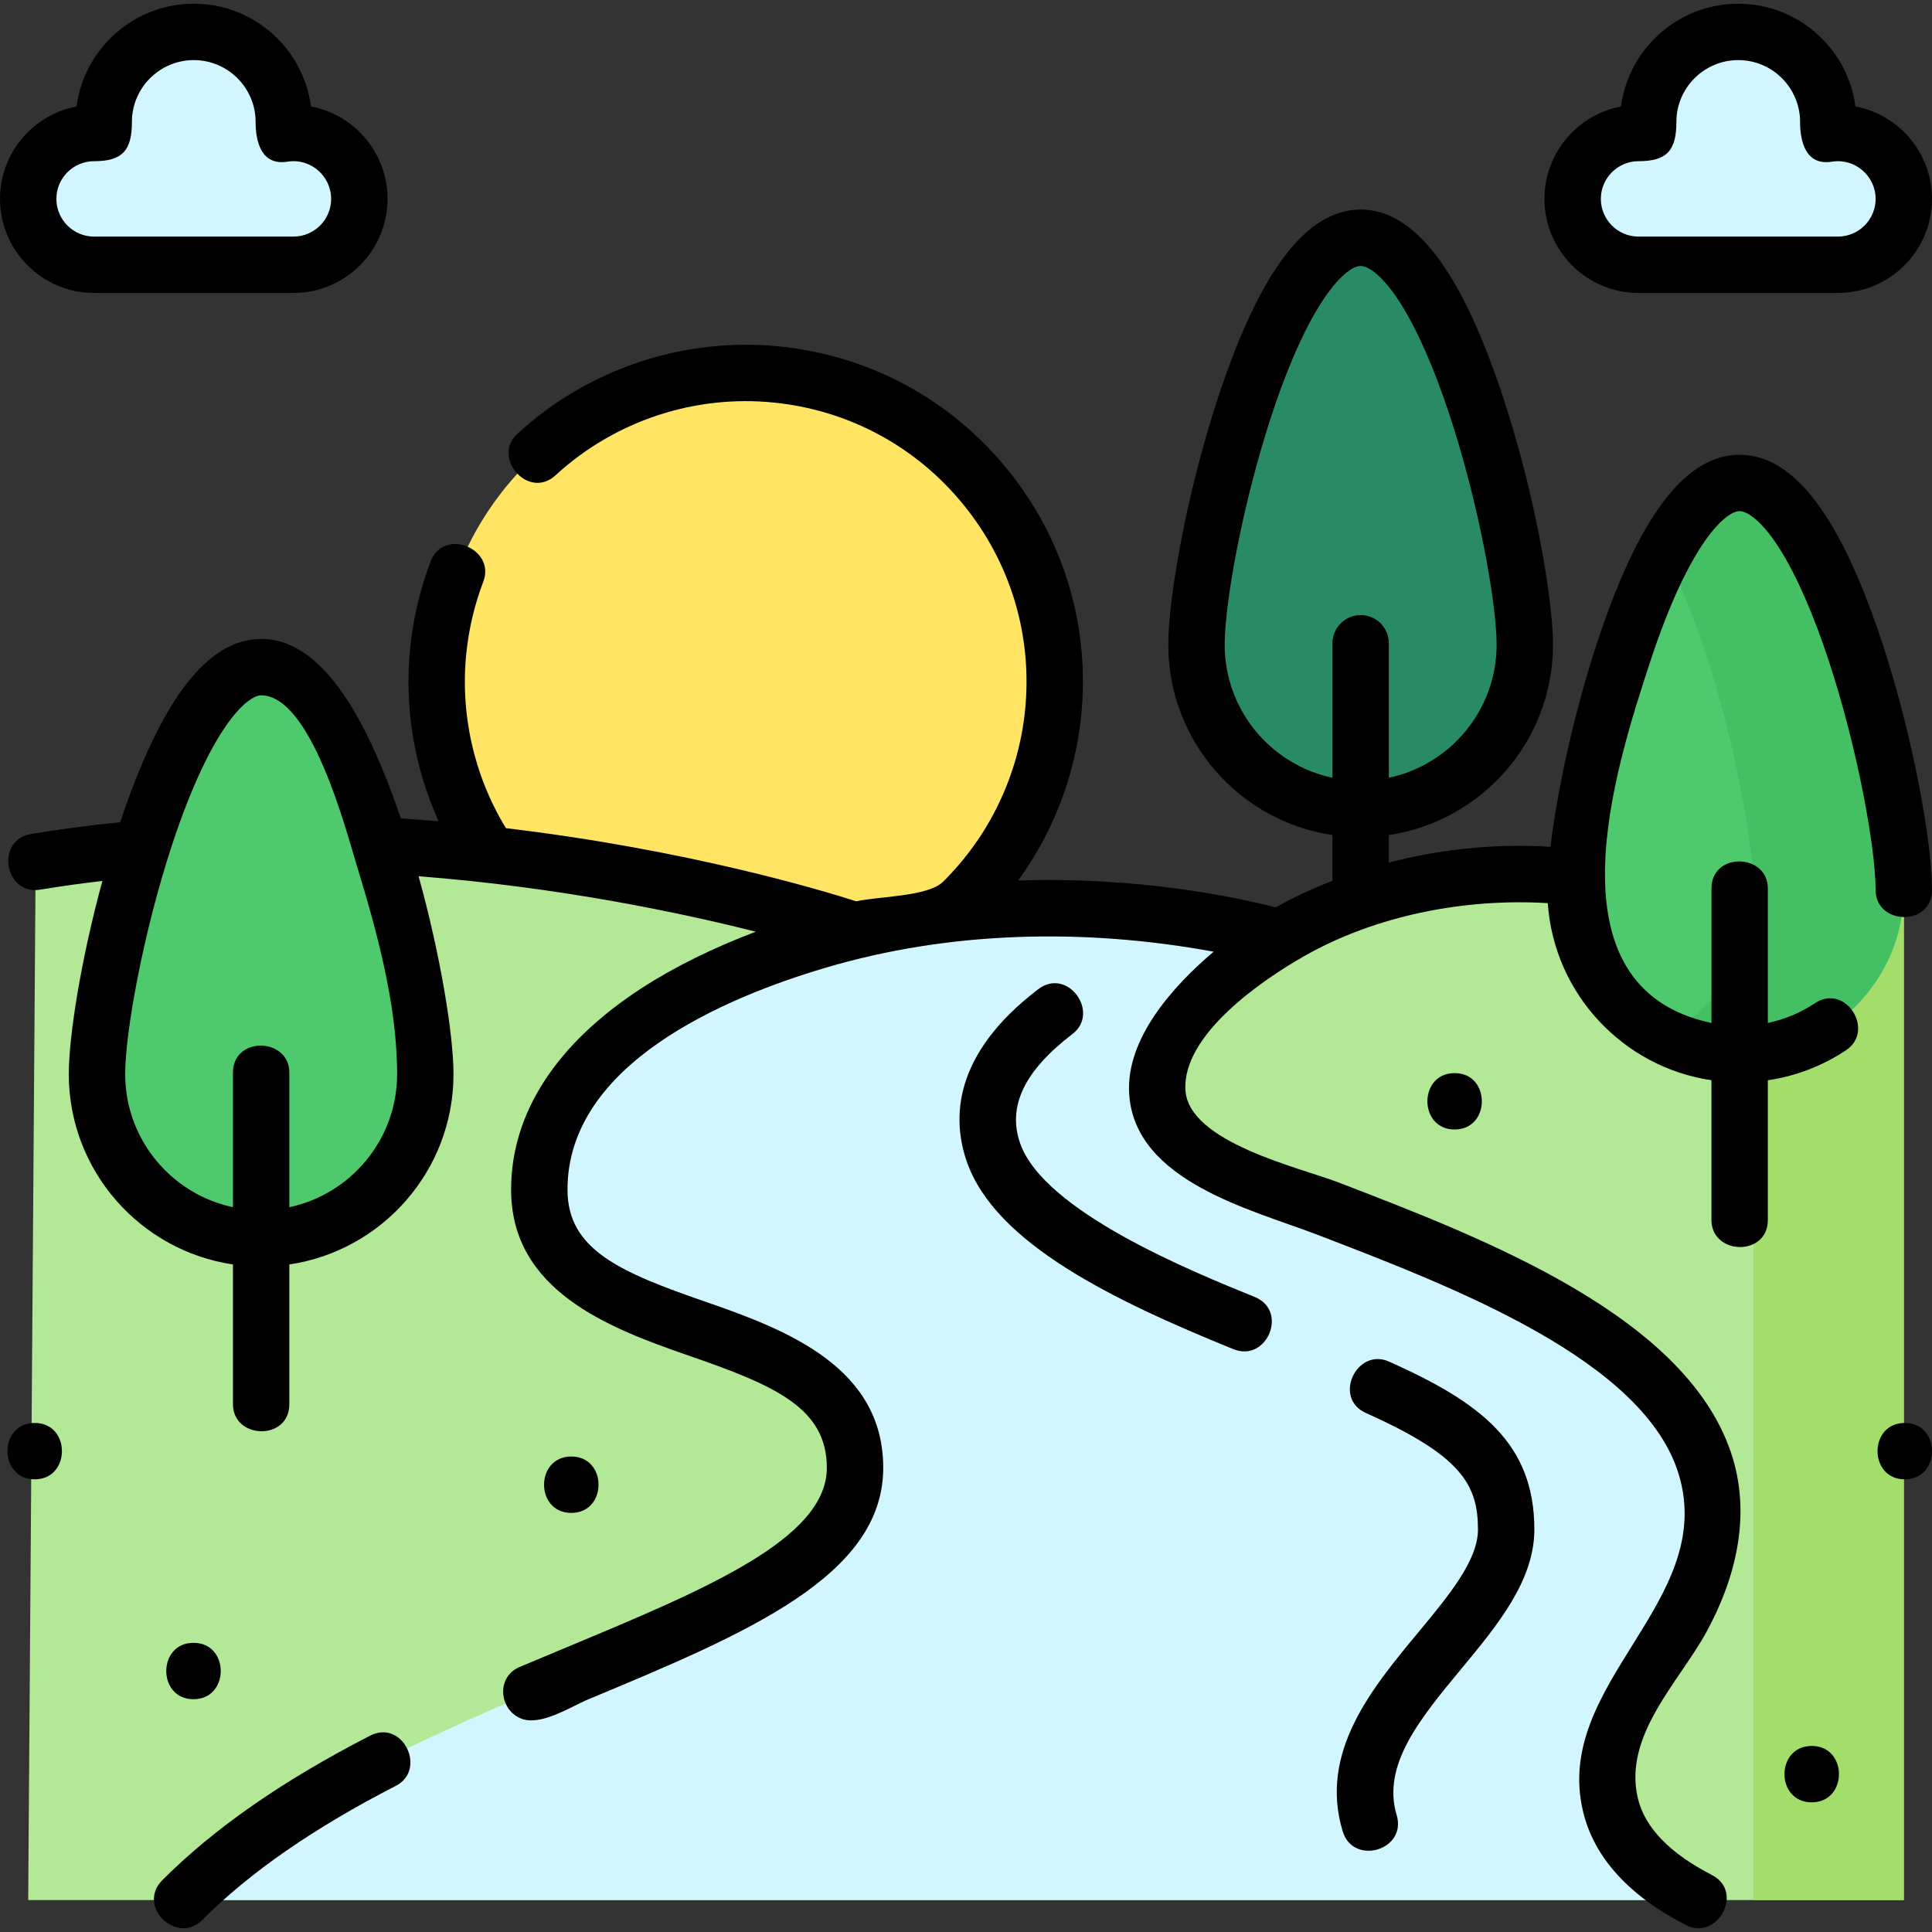
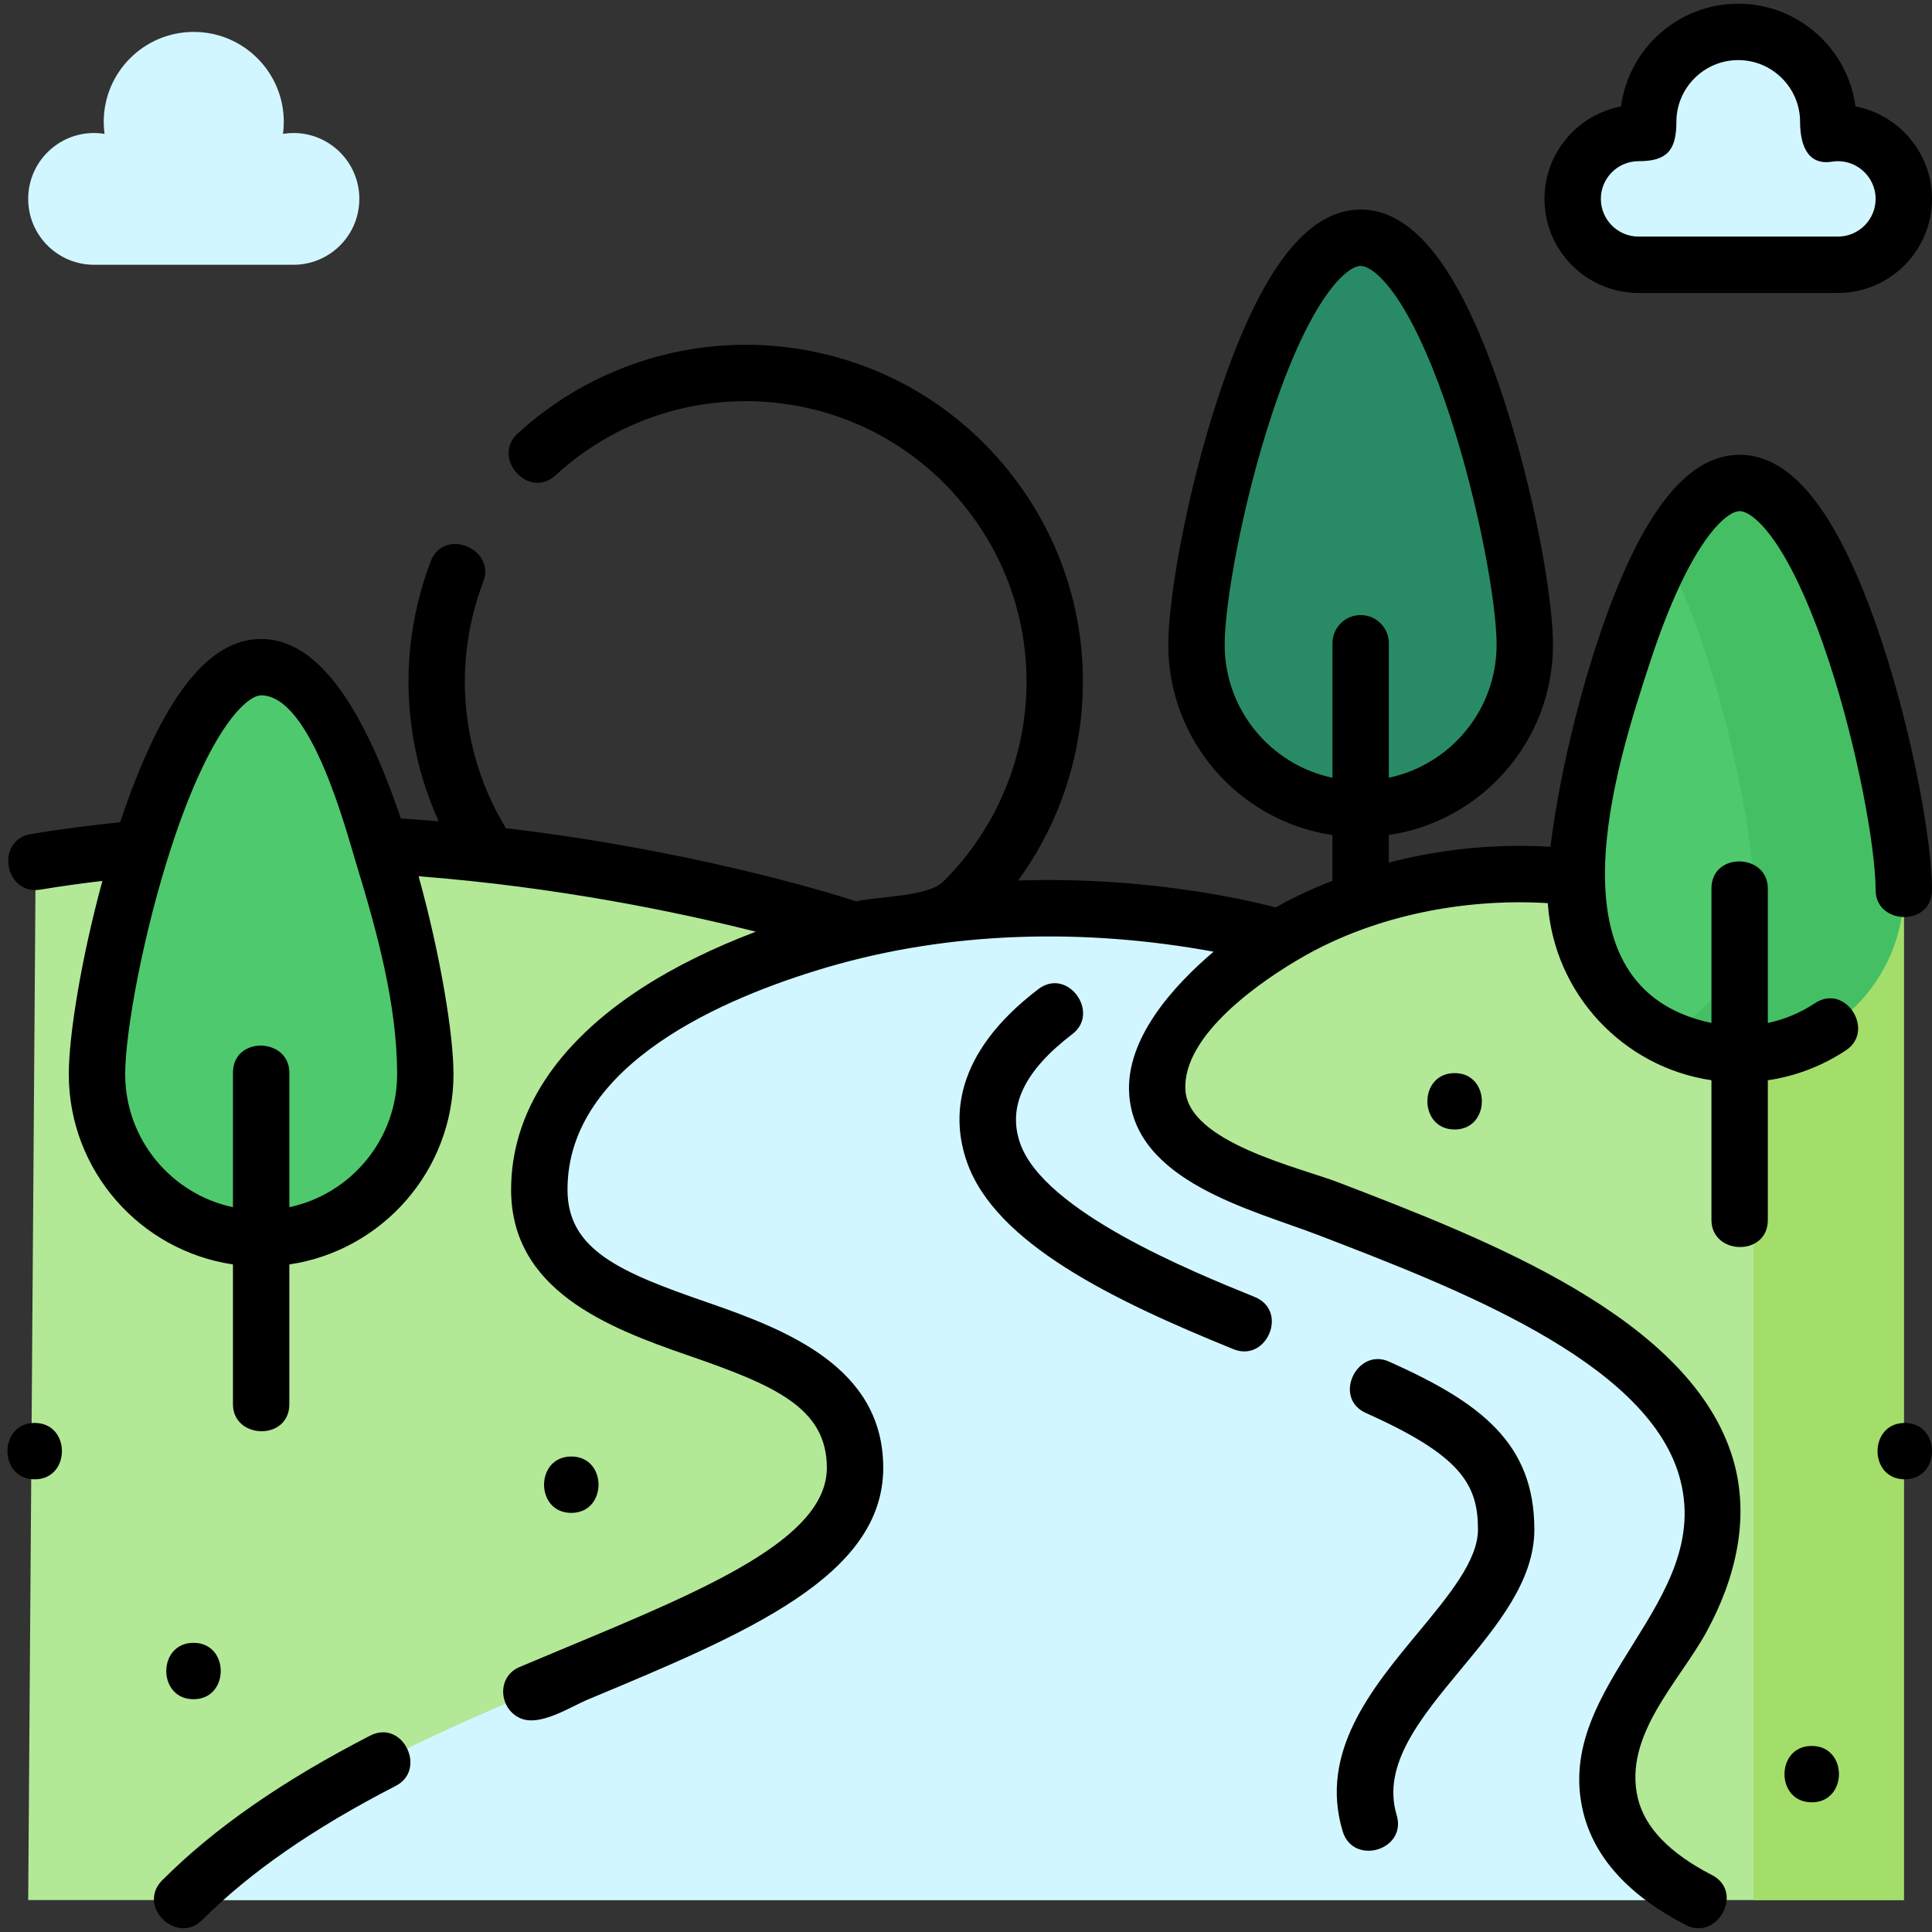
<svg xmlns="http://www.w3.org/2000/svg" id="Layer_1" enable-background="new 0 0 513.987 513.987" height="512" viewBox="0 0 513.987 513.987" width="512">
  <rect x="0" y="0" width="513.987" height="513.987" fill="#333333" stroke="none" />
-   <path d="m129.818 226.8c-10.158-15.331-15.26-34.146-13.211-53.867 4.693-45.161 45.107-77.966 90.268-73.273 45.16 4.693 77.966 45.107 73.273 90.268-2.049 19.721-10.906 37.089-24.005 49.999-6.657 6.561-21.157 17.061-21.157 17.061z" fill="#ffe563" />
  <path d="m101.11 224.909c71.593 4.005 126.367 22.662 126.367 22.662 14.48 4.202 72.843 27.417 72.843 27.417l40.157-25.5s32.592-22.162 78.812-16.088c19.698 2.588 87.198 3.369 87.198 3.369v268.719h-498.987l1.987-276.208c8.71-1.441 17.399-2.541 26.018-3.345z" fill="#b3e897" />
  <path d="m419.289 233.4c-13.078-1.719-25.062-1.174-35.529.487 23.806 2.201 82.727 2.882 82.727 2.882v268.719h40v-268.719s-67.5-.781-87.198-3.369z" fill="#a4de6a" />
  <g fill="#d2f6ff">
    <path d="m451.987 505.488c-35-18-26-44-11.51-64 58.114-80.212-66.49-109-114.49-131s14.49-61 14.49-61-48-14.5-103-4.079c-41.426 7.849-94 31.579-94 71.079 0 45 84 29 84 74s-118.725 54.745-178.98 115z" />
    <path d="m78.069 70.44c9.68 0 17.528-7.848 17.528-17.528s-7.848-17.528-17.528-17.528c-.947 0-1.875.077-2.781.222.137-1.036.214-2.09.214-3.163 0-13.23-10.725-23.955-23.955-23.955s-23.953 10.725-23.953 23.955c0 1.073.078 2.127.214 3.163-.906-.144-1.834-.222-2.781-.222-9.68 0-17.528 7.848-17.528 17.528s7.848 17.528 17.528 17.528z" />
    <path d="m488.959 70.44c9.68 0 17.528-7.848 17.528-17.528s-7.848-17.528-17.528-17.528c-.947 0-1.875.077-2.781.222.137-1.036.214-2.09.214-3.163 0-13.23-10.725-23.955-23.955-23.955s-23.955 10.725-23.955 23.955c0 1.073.078 2.127.214 3.163-.906-.144-1.834-.222-2.781-.222-9.68 0-17.528 7.848-17.528 17.528s7.848 17.528 17.528 17.528z" />
  </g>
  <path d="m69.477 177.492c24.12 0 43.672 84.161 43.672 108.28 0 24.12-19.553 43.672-43.672 43.672s-43.672-19.553-43.672-43.672 19.552-108.28 43.672-108.28z" fill="#4fc96e" />
  <path d="m361.982 63.251c24.12 0 43.672 84.161 43.672 108.28s-19.553 43.672-43.672 43.672-43.672-19.553-43.672-43.672 19.552-108.28 43.672-108.28z" fill="#298b65" />
  <path d="m462.814 128.488c24.12 0 43.672 84.161 43.672 108.28s-19.553 43.672-43.672 43.672-43.672-19.553-43.672-43.672 19.553-108.28 43.672-108.28z" fill="#4fc96e" />
  <path d="m462.814 128.488c-7.208 0-14.008 7.52-20 18.704 14.059 26.24 23.672 72.665 23.672 89.576 0 16.909-9.616 31.563-23.672 38.82 5.994 3.094 12.79 4.853 20 4.853 24.12 0 43.672-19.553 43.672-43.672s-19.552-108.281-43.672-108.281z" fill="#45bf64" />
  <path d="m98.45 461.759c-23.335 12.011-41.41 24.58-55.257 38.426-6.933 6.934 3.822 17.389 10.606 10.607 12.731-12.731 29.582-24.407 51.515-35.695 8.346-4.295 1.865-17.821-6.864-13.338z" />
  <path d="m369.537 362.238c-8.569-3.83-15.078 9.691-6.12 13.695 25.312 11.311 29.77 18.999 29.78 30.972.007 8.216-7.749 17.569-15.96 27.472-12.35 14.895-26.349 31.775-20.041 52.801 2.783 9.276 17.182 5.073 14.367-4.311-3.998-13.327 6.309-25.756 17.221-38.915 9.55-11.518 19.425-23.426 19.414-37.059-.02-22.907-14.191-33.719-38.661-44.655z" />
  <path d="m333.79 345.038c-16.766-6.802-56.029-22.731-62.392-40.866-3.44-9.805 1.111-19.318 13.914-29.082 7.463-5.692-1.291-17.872-9.097-11.928-22.888 17.456-22.95 34.637-18.972 45.977 7.562 21.552 38.548 36.671 70.907 49.8 8.885 3.597 14.727-10.213 5.64-13.901z" />
-   <path d="m25.028 77.941h53.042c13.8 0 25.028-11.228 25.028-25.028 0-12.207-8.784-22.401-20.363-24.593-2.027-15.403-15.24-27.332-31.187-27.332s-29.16 11.929-31.186 27.331c-11.578 2.193-20.362 12.386-20.362 24.593 0 13.801 11.228 25.029 25.028 25.029zm0-35.057c7.584 0 10.066-2.903 10.066-10.441 0-9.073 7.381-16.454 16.455-16.454s16.455 7.381 16.455 16.454c0 5.182 1.479 11.677 8.467 10.57 6.2-.997 11.627 3.846 11.627 9.899 0 5.529-4.499 10.028-10.028 10.028h-53.042c-5.529.001-10.028-4.498-10.028-10.028s4.499-10.028 10.028-10.028z" />
  <path d="m435.917 77.941h53.042c13.8 0 25.028-11.228 25.028-25.028 0-12.207-8.784-22.401-20.363-24.593-2.025-15.402-15.239-27.331-31.186-27.331s-29.16 11.929-31.186 27.331c-11.579 2.192-20.363 12.386-20.363 24.593 0 13.8 11.228 25.028 25.028 25.028zm0-35.057c7.584 0 10.066-2.903 10.066-10.441 0-9.073 7.381-16.454 16.455-16.454s16.455 7.381 16.455 16.454c0 5.179 1.479 11.681 8.467 10.57 6.19-.986 11.627 3.846 11.627 9.899 0 5.529-4.499 10.028-10.028 10.028h-53.042c-5.53 0-10.028-4.499-10.028-10.028s4.499-10.028 10.028-10.028z" />
  <path d="m151.987 387.488c-9.652 0-9.668 15 0 15 9.652 0 9.668-15 0-15z" />
  <path d="m51.482 437.056c-9.652 0-9.668 15 0 15 9.652 0 9.668-15 0-15z" />
  <path d="m481.987 464.488c-9.652 0-9.668 15 0 15 9.652 0 9.668-15 0-15z" />
  <path d="m9.232 378.559c-9.652 0-9.668 15 0 15 9.651 0 9.667-15 0-15z" />
  <path d="m506.742 378.559c-9.652 0-9.668 15 0 15 9.652 0 9.668-15 0-15z" />
  <path d="m386.987 300.488c9.652 0 9.668-15 0-15-9.652 0-9.668 15 0 15z" />
  <path d="m462.814 120.988c-14.464 0-26.896 16.438-38.006 50.254-6.255 19.039-10.597 39.71-12.328 54.042-16.52-.998-31.121 1.103-42.999 4.198v-7.333c24.673-3.64 43.672-24.949 43.672-50.618 0-12.511-4.925-40.441-13.166-65.525-11.11-33.816-23.542-50.255-38.006-50.255s-26.896 16.438-38.006 50.255c-8.241 25.084-13.166 53.015-13.166 65.525 0 25.669 18.999 46.978 43.672 50.618v12.181c-6.936 2.694-12.097 5.365-15.109 7.075-8.999-2.343-35.355-8.255-68.505-7.152 9.255-12.716 15.099-27.759 16.741-43.549 2.477-23.834-4.477-47.207-19.578-65.812-15.102-18.604-36.545-30.215-60.379-32.691-25.552-2.655-51.067 5.8-69.998 23.194-6.911 6.351 2.922 17.682 10.149 11.045 15.767-14.489 37.016-21.535 58.298-19.319 19.849 2.063 37.707 11.731 50.283 27.226 12.577 15.493 18.368 34.958 16.305 54.807-1.786 17.188-9.533 33.323-21.812 45.435-4.047 3.992-17.254 3.856-23.06 5.201-8.901-2.86-44.696-13.688-93.218-19.463-8.484-13.906-12.221-30.348-10.531-46.617.678-6.527 2.196-12.911 4.512-18.977 3.347-8.768-10.513-14.517-14.014-5.35-2.782 7.286-4.604 14.948-5.418 22.775-1.651 15.892 1.022 31.919 7.556 46.339-3.309-.282-6.664-.537-10.062-.761-10.896-32.113-23.064-47.743-37.165-47.743-14.249 0-26.524 15.964-37.507 48.764-8.04.81-16.005 1.849-23.707 3.123-9.619 1.591-7.023 16.362 2.447 14.799 5.396-.892 10.935-1.66 16.534-2.318-5.669 20.787-8.939 41.218-8.939 51.412 0 25.668 18.999 46.977 43.672 50.617v37.175c0 9.386 15 9.813 15 0v-37.175c24.673-3.64 43.672-24.949 43.672-50.617 0-10.397-3.404-31.445-9.284-52.658 37.238 2.899 69.24 9.589 89.719 14.755-11.215 4.239-21.548 9.307-30.215 14.913-22.827 14.765-34.892 33.336-34.892 53.706 0 26.734 25.634 36.694 47.052 44.09 22.989 7.937 36.948 13.91 36.948 29.91 0 18.893-32.098 32.276-69.263 47.772-4.099 1.709-8.269 3.448-12.482 5.229-6.194 2.62-5.504 11.126.193 13.631 5.248 2.308 13.268-3.016 18.062-5.016 42.117-17.561 78.491-32.728 78.491-61.617 0-26.734-25.634-36.694-47.052-44.09-22.989-7.937-36.948-13.91-36.948-29.91 0-33.493 41.959-51.118 68.597-59.012 33.366-9.889 69.177-10.553 103.298-4.289-10.676 9.058-23.414 23.078-22.466 37.847 1.496 23.31 32.659 30.767 50.154 37.49 36.748 14.121 87.077 33.461 96.112 63.908 10.054 33.879-33.647 55.449-25.521 89.483 2.917 12.216 12.138 22.391 27.405 30.243 8.281 4.258 15.629-8.83 6.86-13.34-11.201-5.76-17.821-12.619-19.676-20.387-3.987-16.698 10.996-31.002 18.243-44.265 7.676-14.047 11.734-30.276 7.068-46.002-11.137-37.532-65.453-58.403-105.112-73.644-10.115-3.886-39.664-10.586-40.564-24.441-.959-14.766 20.474-29.408 31.612-35.724 19.251-10.917 42.874-15.419 64.787-14.084 1.638 24.081 19.999 43.641 43.539 47.114v37.176c0 9.386 15 9.813 15 0v-37.168c7.43-1.092 14.521-3.805 20.828-8.003 7.812-5.202-.146-17.924-8.313-12.486-3.825 2.547-8.066 4.307-12.514 5.245v-35.781c0-9.386-15-9.813-15 0v35.785c-44.566-9.436-25.518-68.037-16.256-96.229 10.378-31.59 20.078-39.937 23.756-39.937 2.087 0 5.984 2.636 10.659 10.034 4.458 7.054 8.987 17.394 13.097 29.902 7.669 23.343 12.417 49.758 12.417 60.844 0 9.386 15 9.813 15 0 0-12.511-4.925-40.441-13.166-65.526-11.11-33.814-23.542-50.253-38.007-50.253zm-137.004 50.542c0-11.086 4.747-37.5 12.417-60.844 10.379-31.59 20.078-39.937 23.756-39.937 2.087 0 5.984 2.636 10.659 10.034 4.458 7.054 8.987 17.394 13.097 29.902 7.669 23.344 12.417 49.758 12.417 60.844 0 17.374-12.315 31.922-28.672 35.386v-35.785c0-4.143-3.358-7.5-7.5-7.5s-7.5 3.357-7.5 7.5v35.785c-16.36-3.462-28.674-18.011-28.674-35.385zm-248.833 149.628v-35.785c0-9.386-15-9.813-15 0v35.785c-16.358-3.463-28.672-18.011-28.672-35.385 0-11.086 4.747-37.501 12.417-60.844 10.378-31.59 20.078-39.937 23.756-39.937 13.291 0 22.595 35.955 25.354 44.979 5.388 17.62 10.818 37.205 10.818 55.801-.001 17.375-12.315 31.922-28.673 35.386z" />
</svg>